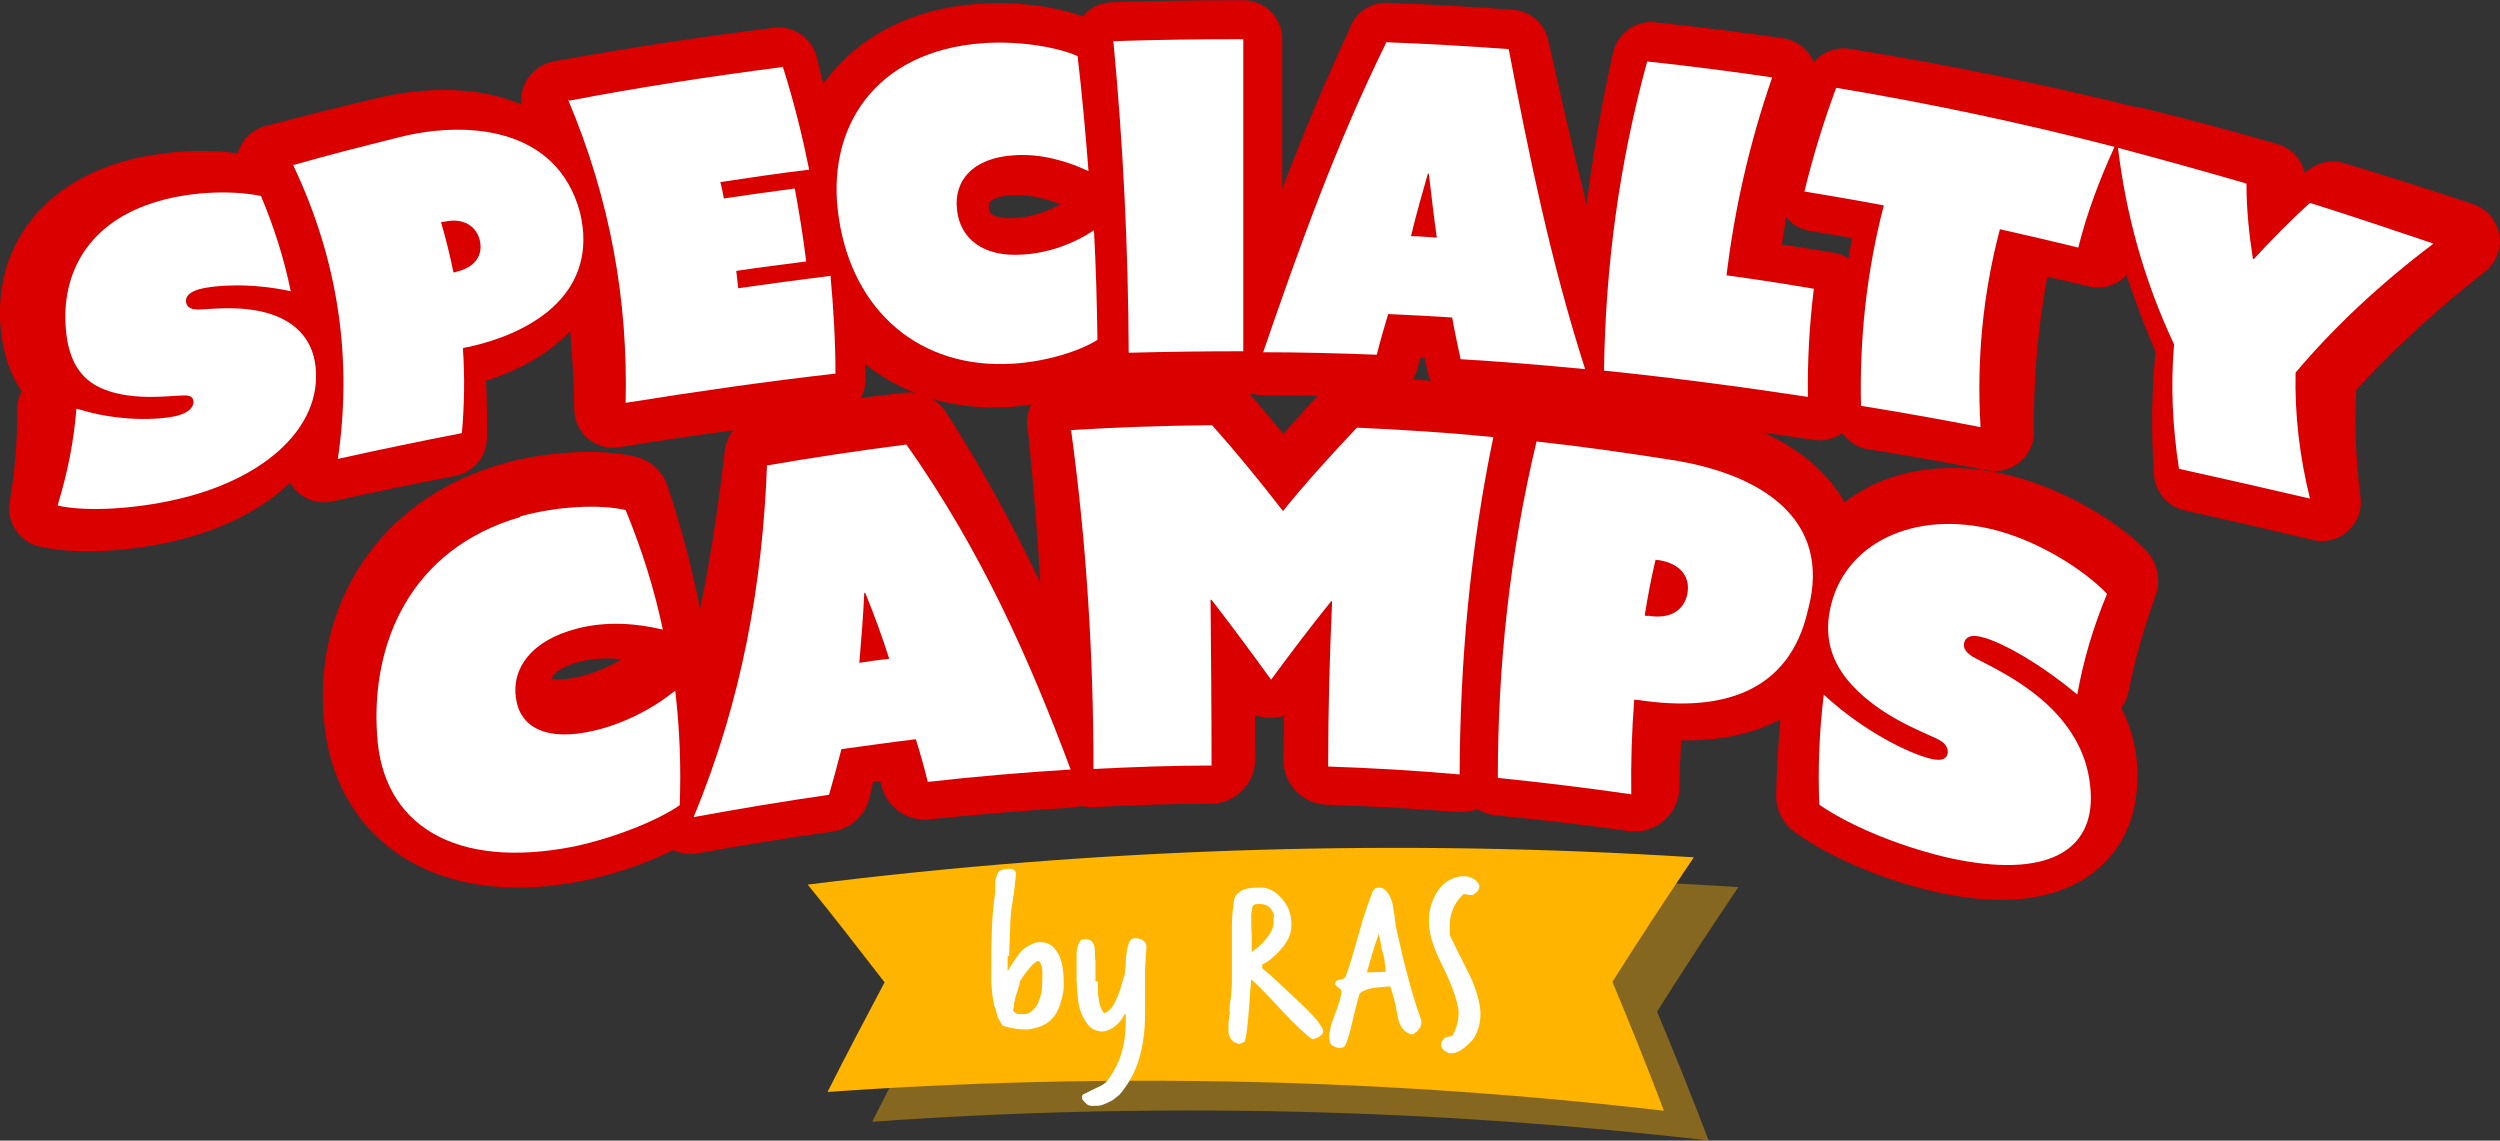
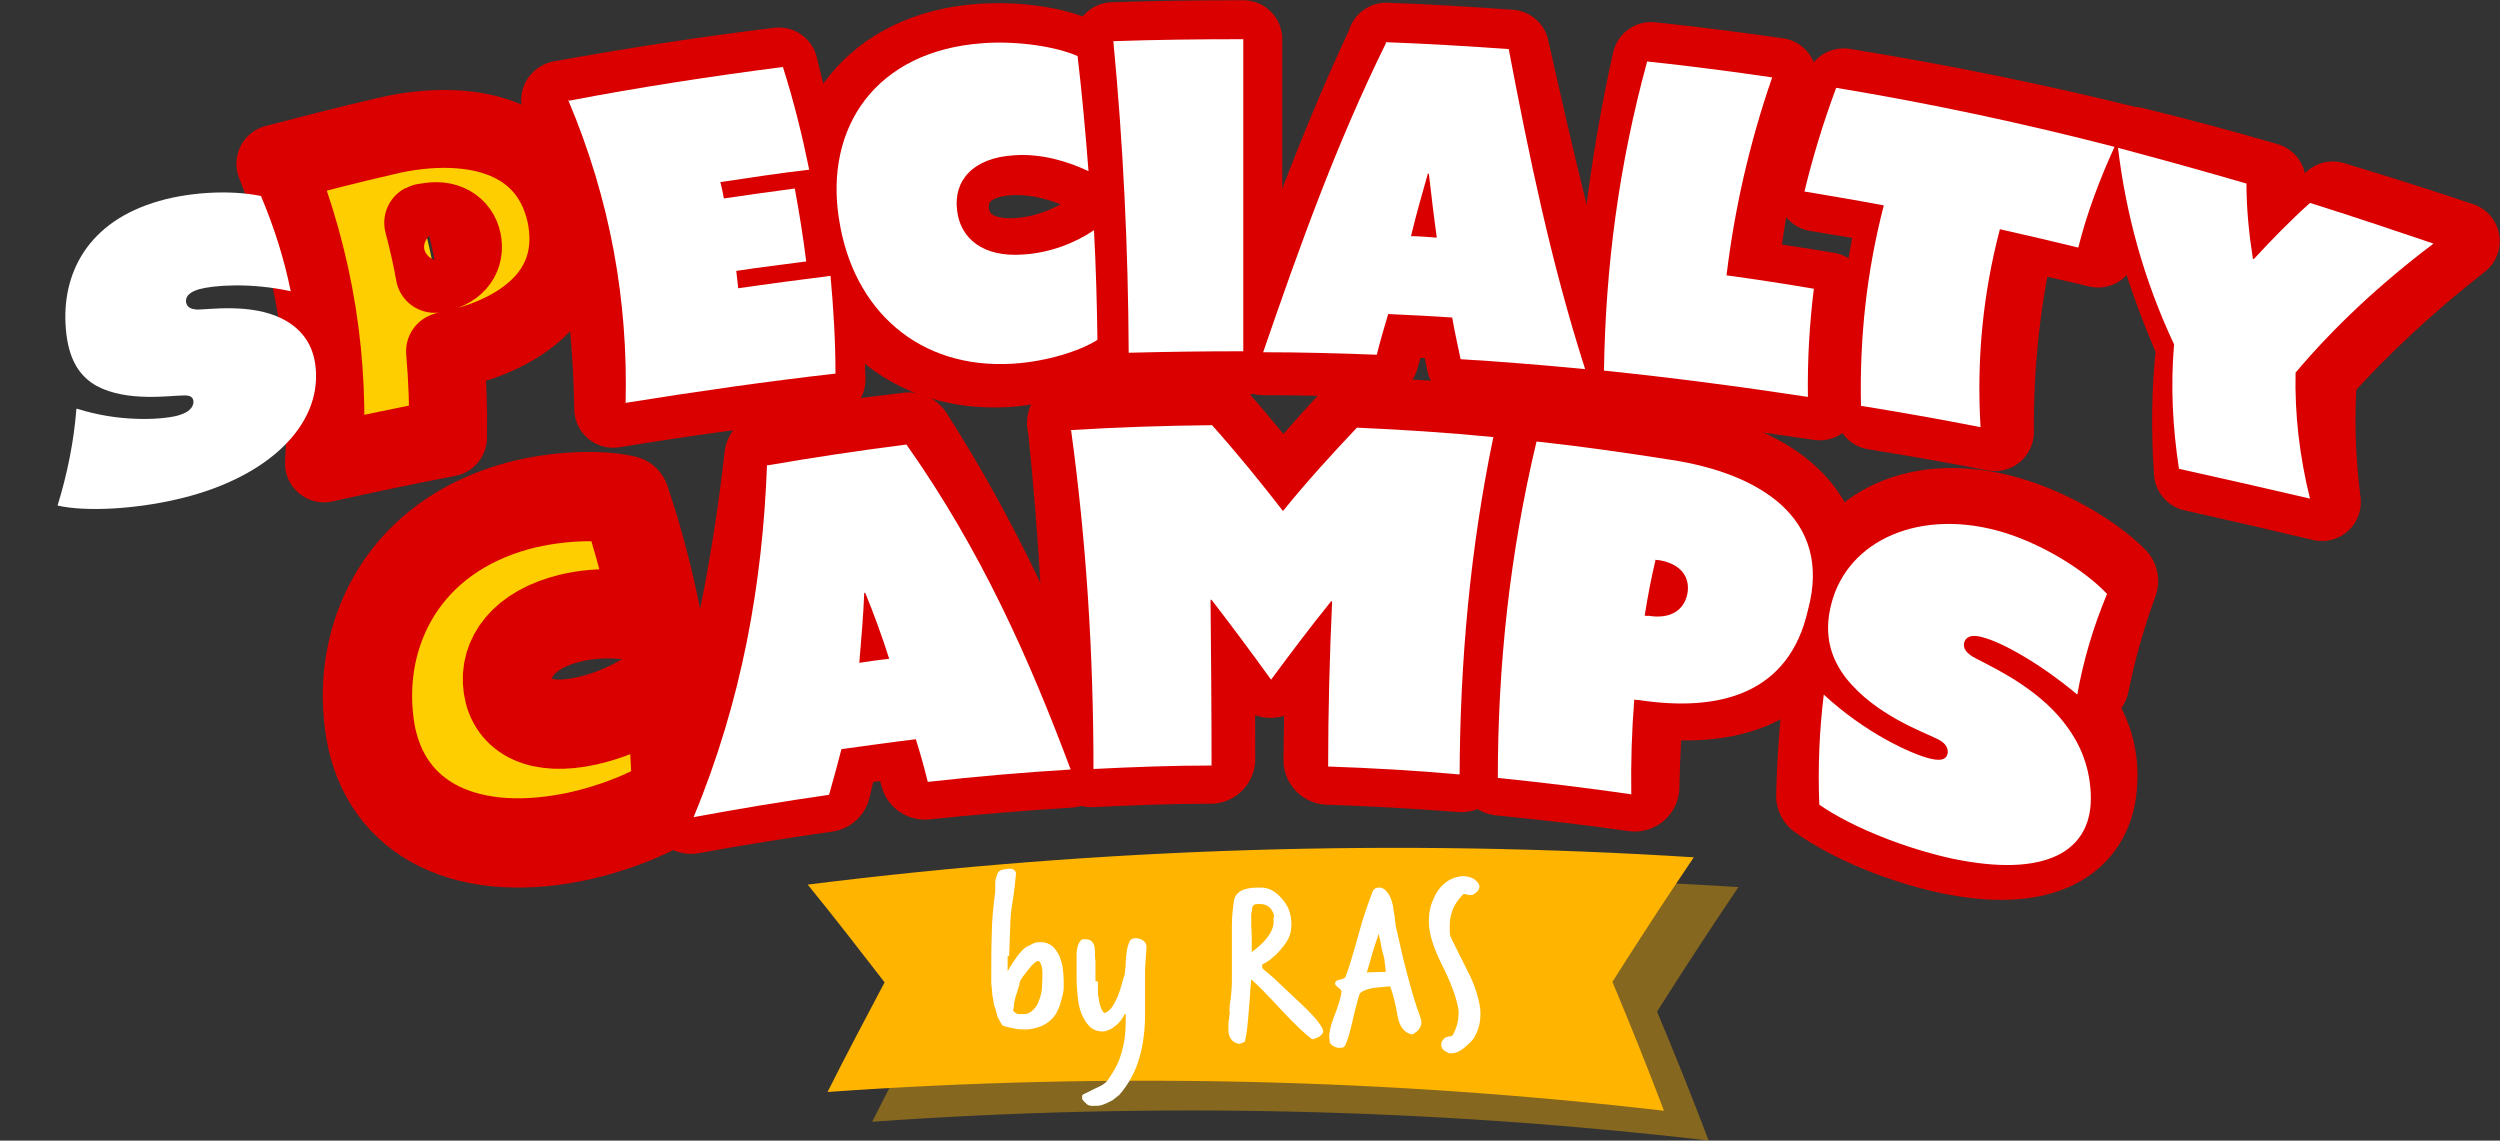
<svg xmlns="http://www.w3.org/2000/svg" id="uuid-3afa3288-f055-4234-9053-2986d6bba4dd" viewBox="0 0 503.9 229.9">
  <rect x="0" y="0" width="503.9" height="229.9" fill="#333333" stroke="none" />
  <defs>
    <style>.uuid-53b20e1a-bf50-4363-9c3a-edb21261954b{stroke-width:15.7px;}.uuid-53b20e1a-bf50-4363-9c3a-edb21261954b,.uuid-fa97f5f9-732f-487c-ba12-f80dbcab8148{fill:#ffce00;stroke:#da0000;stroke-linecap:round;stroke-linejoin:round;}.uuid-fa97f5f9-732f-487c-ba12-f80dbcab8148{stroke-width:18px;}.uuid-04066273-29ae-44ff-adea-9efcbf429194{fill:#fff;}.uuid-523ddbaf-d062-41d4-a122-c6811b20023c{fill:#ffb400;}.uuid-470a7889-6057-4b3c-8e6f-6423e11e65fc{opacity:.4;}</style>
  </defs>
  <g id="uuid-7c5ea9d5-d8ca-439e-89c9-b5102de664ca">
-     <path class="uuid-53b20e1a-bf50-4363-9c3a-edb21261954b" d="M11.4,82.7c8.4,2.8,16.8,2.5,20.5,1.5,2.6-.7,3.2-1.8,3.1-2.8,0-1.1-.8-1.4-1.9-1.4-3,0-11.6,1.4-18.2-2.1-3.4-1.8-5.8-5-6.7-10.6-1.9-11.6,3.6-22.5,18.1-27,7-2.1,16-2.6,22.3-1.3,2.4,6.5,4.3,13.1,5.6,19.6-8.4-1.9-15.9-1.3-18.9-.5-2.4.7-2.8,1.7-2.6,2.6.3,1.2,1.2,1.5,2.3,1.5,2.6,0,11-1.2,17.5,2,4.5,2.3,7.1,6.1,7.4,11.5.8,11.6-9.6,21.7-26.5,25.7-8.1,1.9-17.7,2.5-23.7,1.1,1.1-6.6,1.7-13.3,1.6-19.9Z" />
+     <path class="uuid-53b20e1a-bf50-4363-9c3a-edb21261954b" d="M11.4,82.7Z" />
    <path class="uuid-53b20e1a-bf50-4363-9c3a-edb21261954b" d="M55.5,33c7.3-1.9,14.6-3.8,22-5.5,13.9-3.4,32.4-2.2,36.5,15.5,3.4,16-9.1,24.6-23.5,27.6-.3,0-.5.1-.8.2.5,5.8.7,11.6.6,17.4-8.2,1.6-16.5,3.3-25,5.2,1.3-20.2-1.7-40.3-9.8-60.4ZM88.2,55.1c4.1-.9,5.6-3.6,5-6.5-.6-2.9-3.3-4.7-7.3-3.8-.2,0-.4,0-.6.1.9,3.4,1.7,6.9,2.3,10.3.2,0,.4,0,.6-.1Z" />
    <path class="uuid-53b20e1a-bf50-4363-9c3a-edb21261954b" d="M113,20.1c14.4-2.6,29.1-4.9,44-6.7,1.8,7,3.3,14.1,4.5,21.1-6.1.7-12.2,1.5-18.3,2.4.2,1.1.4,2.3.6,3.4,4.9-.7,9.8-1.4,14.7-2,.8,5,1.5,10,2,15-4.8.6-9.7,1.2-14.5,1.9.1,1.2.3,2.4.4,3.6,6.3-.9,12.7-1.7,19-2.4.6,6.7,1,13.4,1.2,20.1-14.2,1.6-28.5,3.5-43,5.9-.3-20.8-3.6-41.5-10.7-62.2Z" />
    <path class="uuid-53b20e1a-bf50-4363-9c3a-edb21261954b" d="M197.9,8.6c7.2-.5,14.9.7,19.1,2.7.7,7.8,1.3,15.7,1.8,23.5-4.3-2-9.7-3.6-15.3-3.3-8.5.5-12.5,5.2-12,11.1.6,5.9,5.3,9.7,13.5,9.2,5.4-.3,10.7-2.4,14.7-5,.3,7.5.6,15,.7,22.5-3.7,2.3-10.6,4.4-17.4,4.9-19.3,1.2-33.4-11-35.8-29.7-2.6-18.6,8.7-34.4,30.6-35.9Z" />
    <path class="uuid-53b20e1a-bf50-4363-9c3a-edb21261954b" d="M224.3,8.3c8.8-.3,17.5-.4,26.3-.4,0,21.3,0,42.6,0,63.9-7.9,0-15.8.1-23.6.3-.2-21.3-1.1-42.6-2.7-63.8Z" />
    <path class="uuid-53b20e1a-bf50-4363-9c3a-edb21261954b" d="M279.4,8.4c8.4.3,16.7.8,25,1.4,4.9,21.8,9.9,43.6,16.6,65.4-8.5-.8-17.1-1.5-25.6-2-.6-2.8-1.2-5.7-1.7-8.5-4.4-.3-8.8-.5-13.2-.7-.8,2.8-1.6,5.5-2.4,8.3-7.8-.3-15.7-.5-23.5-.5,7.4-21.3,15-42.4,24.9-63.4ZM290.6,48.5c-.6-4.4-1.2-8.7-1.8-13.1,0,0-.1,0-.2,0-1.2,4.3-2.3,8.5-3.4,12.8,1.8,0,3.6.2,5.4.3Z" />
    <path class="uuid-53b20e1a-bf50-4363-9c3a-edb21261954b" d="M332.8,12.3c8.6.9,17.1,2,25.5,3.2-3.8,13.5-6.4,27-7.9,40.5,6,.8,12,1.7,18,2.7-.9,7.4-1.4,14.8-1.6,22.2-14-2.1-27.9-3.9-41.8-5.3.6-21.1,3.1-42.2,7.8-63.3Z" />
    <path class="uuid-53b20e1a-bf50-4363-9c3a-edb21261954b" d="M382.5,41.6c-5.5-1-10.9-1.9-16.4-2.8,1.5-7.1,3.3-14.2,5.5-21.2,19.7,3.2,38.9,7.1,57.8,11.8-2.7,6.9-4.9,13.8-6.5,20.7-5.4-1.3-10.8-2.5-16.3-3.6-3.2,13.5-4.6,27.1-4.5,40.6-8.2-1.6-16.3-3-24.3-4.3.2-13.7,1.7-27.4,4.8-41.1Z" />
    <path class="uuid-53b20e1a-bf50-4363-9c3a-edb21261954b" d="M442.5,69.7c-5.9-13.4-9.9-26.8-12.5-40.3,9,2.2,18,4.6,26.9,7.2.4,5.2,1,10.3,2,15.4,0,0,.1,0,.2,0,3.5-3.9,7.2-7.8,11.1-11.6,8.6,2.6,17.2,5.3,25.8,8.2-11,8.6-20.5,17.5-28.7,26.7-.7,8.6-.4,17.2.7,25.9-8.8-2.1-17.5-4.1-26-6-.6-8.5-.5-17,.5-25.5Z" />
    <path class="uuid-fa97f5f9-732f-487c-ba12-f80dbcab8148" d="M104.6,101.9c7.7-2,16.3-2.3,21.4-1.1,2.7,8,4.8,16.1,6.4,24.2-5.1-1.3-11.3-1.9-17.5-.4-9.4,2.3-13.4,8-12.5,13.9.9,5.9,6.4,8.9,15.9,6.8,6.2-1.4,12.2-4.5,16.4-8,1,7.7,1.5,15.5,1.7,23.2-4.3,3.1-12.4,6.5-20.6,8.2-23.3,4.7-39.2-4.6-41.4-23.1-2.3-18.3,7.1-37.5,30.2-43.7Z" />
    <path class="uuid-fa97f5f9-732f-487c-ba12-f80dbcab8148" d="M155.1,92.1c9.3-1.6,18.7-2.9,28.1-4,13.8,21.5,23.6,43.4,32.2,65.7-9.6.6-19.3,1.4-29,2.4-.8-2.9-1.7-5.8-2.6-8.6-5,.6-10,1.2-15.1,1.9-.7,3.1-1.5,6.1-2.2,9.2-9,1.3-18,2.7-27.2,4.4,8.4-23.6,13-47.3,15.7-71ZM178.4,131.2c-1.4-4.4-3-8.9-4.6-13.3,0,0-.1,0-.2,0-.3,4.7-.7,9.4-1.2,14.1,2-.3,4-.6,6-.8Z" />
    <path class="uuid-fa97f5f9-732f-487c-ba12-f80dbcab8148" d="M216,85.3c9.4-.5,18.8-.8,28.3-.9,5,5.7,9.7,11.5,14.2,17.3,4.6-5.7,9.5-11.3,14.6-16.8,9.1.4,18.3,1,27.3,1.8-3.6,22.7-5.5,45.3-5.9,68-8.9-.7-17.8-1.2-26.8-1.5.1-11.1.4-22.2.8-33.3,0,0-.1,0-.2,0-4.2,5.2-8.2,10.5-12.2,15.8-4-5.4-8-10.8-12.1-16.1,0,0-.1,0-.2,0,.1,11.1.2,22.3.2,33.4-8,0-16,.3-24,.7-.3-22.8-1.5-45.5-3.9-68.3Z" />
    <path class="uuid-fa97f5f9-732f-487c-ba12-f80dbcab8148" d="M309.3,87.5c9.1,1,18.2,2.2,27.2,3.6,17.4,2.6,33.6,11.3,29.2,30.1-3.4,16.9-17.8,20.8-34.3,18.4-.3,0-.6,0-.9-.1-.5,6.4-.9,12.7-1,19.1-9-1.3-18-2.3-27-3.2.5-22.6,2.6-45.2,6.8-67.8ZM333.1,122.5c4.7.7,7.3-1.4,7.9-4.5.6-3.1-1.3-6-6-6.8-.3,0-.5,0-.8-.1-.7,3.8-1.3,7.5-1.9,11.3.2,0,.5,0,.7.1Z" />
    <path class="uuid-fa97f5f9-732f-487c-ba12-f80dbcab8148" d="M368.9,138.1c8.2,7.6,17.2,11.8,21.2,12.7,2.8.7,3.5-.2,3.6-1.3.1-1.2-.7-2-1.9-2.5-3.2-1.6-12.5-4.8-18.4-12.2-3-3.8-4.7-8.6-3.3-15,2.9-13.1,17.1-19.7,34.1-14.9,8.2,2.3,16.9,7.3,21.8,12.2-2.5,6.8-4.4,13.6-5.8,20.5-8-6.7-15.6-10.4-19-11.4-2.7-.7-3.7,0-3.9,1-.3,1.3.6,2.1,1.6,2.8,2.6,1.5,11.5,5.1,17.4,11.9,4,4.8,5.8,9.9,5.5,15.5-.4,12.1-10.8,17.7-29.2,13.7-8.8-1.9-19.1-6-25.6-10.7.2-7.5.7-14.9,1.7-22.3Z" />
    <path class="uuid-04066273-29ae-44ff-adea-9efcbf429194" d="M15.6,82.4c8.1,2.6,16.4,2.3,20.1,1.4,2.6-.7,3.2-1.8,3.3-2.7,0-1.1-.7-1.4-1.8-1.4-2.9,0-11.5,1.4-17.7-1.9-3.2-1.8-5.4-4.8-6.1-10.3-1.4-11.3,3.5-22.1,17.4-26.6,6.7-2.2,15.5-2.7,21.8-1.4,2.7,6.4,4.7,12.8,6,19.2-8.2-1.8-15.6-1.2-18.5-.4-2.3.7-2.7,1.7-2.6,2.6.2,1.2,1.2,1.4,2.2,1.5,2.5,0,10.8-1.3,17.1,1.8,4.4,2.2,6.8,5.9,6.9,11.2.3,11.4-10.9,21.4-28.3,25.3-8.3,1.9-18,2.5-23.8,1.2,2-6.5,3.3-13,3.8-19.5Z" />
-     <path class="uuid-04066273-29ae-44ff-adea-9efcbf429194" d="M59,33.3c7-2,14.1-3.8,21.3-5.6,13.3-3.4,31.9-2.4,36.6,15.1,3.8,15.7-8.7,24.2-22.8,27.2-.3,0-.5.1-.8.2.4,5.7.3,11.4-.2,17.1-8.2,1.6-16.5,3.3-25,5.2,2.9-19.8.3-39.6-9-59.2ZM91.9,54.8c4-.9,5.5-3.5,4.8-6.4-.7-2.8-3.3-4.6-7.2-3.7-.2,0-.4,0-.6.1,1,3.4,1.8,6.7,2.5,10.1.2,0,.4,0,.6-.1Z" />
    <path class="uuid-04066273-29ae-44ff-adea-9efcbf429194" d="M114.7,20.3c14.1-2.7,28.4-4.9,43.1-6.8,2.2,6.9,3.9,13.8,5.3,20.7-6,.7-11.9,1.6-17.9,2.5.3,1.1.5,2.2.7,3.3,4.8-.7,9.6-1.4,14.3-2,.9,4.9,1.7,9.8,2.3,14.7-4.7.6-9.4,1.2-14.1,1.9.1,1.2.3,2.3.4,3.5,6.2-.9,12.4-1.7,18.6-2.5.6,6.6,1,13.2,1,19.7-14,1.6-28,3.6-42.3,5.9.5-20.4-3-40.8-11.6-61.1Z" />
    <path class="uuid-04066273-29ae-44ff-adea-9efcbf429194" d="M198.1,8.7c7.1-.5,14.8.7,19.1,2.6.9,7.7,1.6,15.4,2.2,23.2-4.2-2-9.6-3.6-15-3.2-8.4.5-12.2,5.2-11.5,11,.6,5.8,5.3,9.6,13.3,9,5.3-.3,10.5-2.3,14.3-4.9.4,7.4.6,14.8.7,22.1-3.6,2.3-10.4,4.4-17,4.8-18.9,1.2-32.3-10.7-35.1-29.2-2.9-18.3,7.3-33.9,29.1-35.4Z" />
    <path class="uuid-04066273-29ae-44ff-adea-9efcbf429194" d="M224.4,8.3c8.7-.3,17.4-.4,26.2-.4,0,21,0,42,0,62.9-7.7,0-15.4.1-23.1.3-.1-21-1.1-41.9-3.1-62.9Z" />
    <path class="uuid-04066273-29ae-44ff-adea-9efcbf429194" d="M279.2,8.5c8.3.3,16.6.8,24.9,1.4,4.1,21.5,8.5,43,15.4,64.5-8.4-.8-16.7-1.5-25.1-2-.6-2.8-1.2-5.6-1.7-8.4-4.3-.3-8.6-.5-12.9-.7-.8,2.7-1.6,5.4-2.3,8.2-7.7-.3-15.3-.5-22.9-.5,7.2-20.9,14.6-41.7,24.8-62.4ZM289.6,47.9c-.6-4.3-1.1-8.6-1.6-12.9,0,0-.1,0-.2,0-1.2,4.2-2.4,8.4-3.4,12.6,1.7,0,3.5.2,5.2.3Z" />
    <path class="uuid-04066273-29ae-44ff-adea-9efcbf429194" d="M332.1,12.4c8.5.9,16.8,2,25.1,3.2-4.6,13.3-7.6,26.6-9.2,39.9,5.9.8,11.7,1.7,17.6,2.7-.9,7.3-1.3,14.5-1.2,21.8-13.8-2.1-27.5-3.9-41.1-5.3.3-20.8,3-41.5,8.7-62.3Z" />
    <path class="uuid-04066273-29ae-44ff-adea-9efcbf429194" d="M379.7,41.4c-5.3-1-10.6-1.9-16-2.8,1.7-7,3.8-13.9,6.4-20.9,19.3,3.2,37.9,7.2,56.1,11.9-3.1,6.8-5.6,13.5-7.3,20.3-5.3-1.3-10.5-2.5-15.8-3.7-3.5,13.3-4.7,26.6-3.9,39.9-8.1-1.6-16.1-3-24.1-4.3-.3-13.5,1.1-26.9,4.6-40.4Z" />
    <path class="uuid-04066273-29ae-44ff-adea-9efcbf429194" d="M438.2,69.4c-6.2-13.2-9.7-26.4-11.3-39.6,8.7,2.3,17.3,4.7,25.9,7.2,0,5.1.5,10.1,1.3,15.2,0,0,.1,0,.2,0,3.5-3.8,7.2-7.6,11.3-11.3,8.3,2.6,16.6,5.4,24.9,8.2-11,8.3-20.2,17-27.8,26-.2,8.4.8,16.9,2.9,25.4-9-2.1-17.8-4.1-26.4-6-1.3-8.4-1.7-16.7-1-25Z" />
-     <path class="uuid-04066273-29ae-44ff-adea-9efcbf429194" d="M104.8,104.1c7.5-2.1,16.1-2.5,21.3-1.3,3.3,8,5.8,16,7.5,24.1-5-1.2-11.2-1.8-17.3-.2-9.3,2.4-13.2,8.1-12.3,14,.8,5.9,6.1,8.8,15.6,6.6,6.2-1.4,12.2-4.6,16.5-8.1.9,7.7,1.2,15.4.9,23.1-4.5,3.1-12.9,6.5-21.2,8.3-24.1,4.8-38.8-4.3-39.8-22.6-1.2-18.1,6.5-37.3,28.9-43.8Z" />
    <path class="uuid-04066273-29ae-44ff-adea-9efcbf429194" d="M154.7,93.8c9.2-1.6,18.6-3,28-4.2,15.1,21.4,24.8,43.3,33.1,65.5-9.6.6-19.1,1.4-28.8,2.5-.7-2.9-1.5-5.7-2.4-8.6-5,.6-10,1.3-15,2-.8,3.1-1.6,6.1-2.5,9.2-9,1.3-18.1,2.8-27.3,4.5,9.8-23.6,13.9-47.2,14.8-71ZM179.2,132.7c-1.4-4.4-3-8.8-4.8-13.2,0,0-.1,0-.2,0-.2,4.7-.6,9.4-1,14.1,2-.3,4-.6,6-.8Z" />
    <path class="uuid-04066273-29ae-44ff-adea-9efcbf429194" d="M215.7,86.7c9.5-.6,19-.9,28.6-1,5.1,5.7,9.8,11.5,14.3,17.3,4.6-5.7,9.6-11.2,14.9-16.8,9.2.4,18.4,1,27.5,1.9-4.7,22.6-6.7,45.3-6.8,68-8.9-.8-17.7-1.3-26.5-1.6,0-11.1.3-22.2.8-33.3,0,0-.1,0-.2,0-4.2,5.2-8.2,10.5-12.1,15.8-3.9-5.4-7.9-10.8-12-16.1,0,0-.1,0-.2,0,.1,11.1.2,22.2.2,33.4-7.9,0-15.9.3-23.8.7,0-22.8-1.4-45.5-4.5-68.2Z" />
    <path class="uuid-04066273-29ae-44ff-adea-9efcbf429194" d="M309.8,89c9.2,1,18.2,2.3,27.1,3.7,17.5,2.7,32.6,11.6,27.5,30.3-3.8,16.8-17.7,20.6-34.1,18.1-.3,0-.6,0-.9-.1-.5,6.4-.7,12.7-.6,19.1-9-1.3-18-2.4-26.9-3.3,0-22.6,2.4-45.2,7.8-67.8ZM332.2,124.1c4.7.8,7.3-1.3,7.9-4.4.6-3.1-1-6-5.7-6.8-.2,0-.5,0-.7-.1-.9,3.8-1.6,7.5-2.2,11.3.2,0,.5,0,.7.1Z" />
    <path class="uuid-04066273-29ae-44ff-adea-9efcbf429194" d="M367.6,140c8.2,7.6,17.4,11.9,21.4,12.9,2.8.7,3.5-.2,3.6-1.3,0-1.2-.8-2-2-2.6-3.2-1.6-12.6-4.9-18.5-12.3-3-3.9-4.6-8.6-3-14.9,3.3-13.1,18.2-19.5,34.7-14.5,7.9,2.4,16.2,7.5,20.9,12.4-2.8,6.7-4.8,13.5-6,20.3-8-6.7-15.5-10.6-18.9-11.5-2.6-.8-3.6,0-3.9,1-.3,1.3.6,2.1,1.6,2.8,2.6,1.5,11.4,5.2,17.4,12,4.2,4.8,6.2,9.8,6.5,15.4.7,12-9.1,17.4-28.2,13.3-9-2-19.7-6.1-26.5-10.8-.3-7.4,0-14.8.9-22.2Z" />
    <g class="uuid-470a7889-6057-4b3c-8e6f-6423e11e65fc">
      <path class="uuid-523ddbaf-d062-41d4-a122-c6811b20023c" d="M344.5,229.9c-55.9-6.5-112.3-7.8-168.7-3.8,3.7-7.4,7.6-14.7,11.5-22.1-5.1-6.6-10.2-13.2-15.5-19.7,59-7.4,118.8-9.3,178.6-5.5-5.6,8.3-11.1,16.7-16.4,25.1,3.6,8.6,7.1,17.3,10.4,26Z" />
    </g>
    <path class="uuid-523ddbaf-d062-41d4-a122-c6811b20023c" d="M335.5,223.9c-55.9-6.5-112.3-7.8-168.7-3.8,3.7-7.4,7.6-14.7,11.5-22.1-5.1-6.6-10.2-13.2-15.5-19.7,59-7.4,118.8-9.3,178.6-5.5-5.6,8.3-11.1,16.7-16.4,25.1,3.6,8.6,7.1,17.3,10.4,26Z" />
    <path class="uuid-04066273-29ae-44ff-adea-9efcbf429194" d="M203.1,192.7v1.5c0,.4,0,.7,0,1,0,.3,0,.5,0,.6.3-.6.6-1.1,1-1.7.4-.6.9-1.4,1.8-2.4,0,0,.2-.2.4-.4.2-.2.5-.4.9-.6.4-.2.8-.4,1.2-.6.5-.2.9-.2,1.4-.2.9,0,1.7.3,2.3.8.6.5,1,1.2,1.4,1.9.3.8.6,1.6.7,2.5.1.9.2,1.7.2,2.4s0,.9,0,1.6c0,.7-.2,1.4-.4,2.2-.2.8-.4,1.6-.8,2.3-.3.8-.8,1.4-1.3,1.9-.7.7-1.6,1.2-2.5,1.5-1,.3-1.8.5-2.6.5s-1.6,0-2.3-.2c-.8-.1-1.5-.3-2.2-.5-.2,0-.4-.3-.5-.5-.2-.3-.3-.6-.5-.9-.2-.3-.3-.7-.4-1.1-.1-.4-.2-.7-.3-1.1,0,0-.2-.4-.3-.9,0-.5-.2-1.1-.3-1.8,0-.7-.1-1.4-.2-2.2,0-.8,0-1.5,0-2.1,0-2.6,0-5.3.1-7.9,0-2.6.3-5.5.7-8.6,0-.6,0-1.2,0-1.7,0-.6.2-1.2.4-1.8.2-.5.5-.8,1.1-.9.5-.1,1-.2,1.4-.2s.5,0,.8.2c.2.1.4.3.5.7-.2,2-.4,3.9-.7,5.7s-.5,3.7-.5,5.7l-.2,5.3ZM205.5,198.4c-.2.5-.3.9-.4,1.3-.1.4-.3.8-.4,1.2-.1.4-.2.8-.3,1.3,0,.5-.1,1-.2,1.5.3.4.7.6,1,.7.3,0,.7,0,1.2,0,.8,0,1.4-.4,1.9-.9.5-.5.9-1.1,1.1-1.8.3-.7.5-1.5.6-2.3,0-.8.1-1.6.1-2.3s0-.6,0-1,0-.7-.1-1.1c0-.3-.2-.6-.3-.9-.1-.3-.3-.4-.5-.4s-.5.2-.8.5c-.4.3-.7.7-1.1,1.2-.4.5-.7.9-1.1,1.4-.3.5-.6.9-.7,1.3v.3Z" />
    <path class="uuid-04066273-29ae-44ff-adea-9efcbf429194" d="M221.3,197.9c0,.4,0,1,0,1.6,0,.6,0,1.3.2,1.9,0,.6.2,1.2.4,1.7.2.5.4.9.7,1.1.6-.2,1.2-.7,1.6-1.3.4-.6.8-1.4,1.1-2.1.3-.8.6-1.6.8-2.4.2-.8.4-1.5.6-2,0-.6.2-1.4.2-2.2,0-.8.1-1.6.2-2.4.1-.7.3-1.4.5-1.9.2-.5.6-.8,1.2-.8s1,.1,1.5.4c.5.3.7.7.8,1.2-.1,1.8-.2,3.3-.3,4.6,0,1.3,0,2.4,0,3.2s0,.7,0,1.1c0,.5,0,1,0,1.5,0,.6,0,1.1,0,1.7,0,.6,0,1.1,0,1.6,0,3.3-.4,6.3-1.2,9s-2.1,5.1-4,7.3c-.3.2-.6.5-.9.7-.3.3-.7.5-1.1.7-.4.2-.9.4-1.4.6-.5.2-1.2.2-1.9.2s-.4,0-.7-.1c-.3,0-.5-.2-.7-.4-.2-.2-.4-.4-.6-.6-.2-.2-.2-.5-.2-.8s.2-.4.6-.6c.4-.2.9-.4,1.4-.7.6-.3,1.1-.5,1.7-.8.6-.3,1.1-.7,1.4-1.1,1.4-1.9,2.4-3.8,2.9-5.8.6-2,.8-4.1.8-6.3v-.7c0-.2,0-.4,0-.6,0,0-.1,0-.2,0-.2.4-.5.9-.8,1.3-.3.4-.7.8-1.1,1.1-.4.3-.8.6-1.3.8s-.8.3-1.2.3c-1.2,0-2.1-.4-2.8-1.1-.7-.8-1.2-1.7-1.6-2.7-.4-1.1-.6-2.2-.7-3.4-.1-1.2-.2-2.2-.2-3s0-.4,0-.6c0-.2,0-.4,0-.6,0-.5,0-1,0-1.5,0-.5,0-1,0-1.5s0-.8,0-1.3c0-.5.1-1,.2-1.4.1-.4.3-.8.5-1.1.2-.3.5-.4.8-.4.7,0,1.2.1,1.5.4.3.3.5.6.6,1.1s.1.9.1,1.4,0,1,.1,1.4c0,.4,0,1,0,1.7,0,.7,0,1.2,0,1.6v.8Z" />
    <path class="uuid-04066273-29ae-44ff-adea-9efcbf429194" d="M247.8,204c0-.9.1-1.9.3-3,.1-1.1.2-2.3.2-3.5v-5.1c0-2.2,0-4.1,0-5.9,0-1.8.2-3.4.4-4.9.3-1.8,1.9-2.7,4.8-2.7h.7c1.7,0,3.1.9,4.4,2.5,1.2,1.4,1.7,3.1,1.7,4.9s-.5,3-1.6,4.4c-1,1.3-2.1,2.4-3.4,3.2-.3.2-.5.3-.7.4s-.2.3-.2.5,0,.4.2.5c.1.1.4.4.7.6l1.5,1.3,5.2,4.9c1.1,1,2,1.9,2.8,2.8.8.9,1.4,1.7,1.8,2.5,0,.2.1.3.1.4,0,.7-.7,1.3-2.2,1.7-1.7-1.3-3.7-3.2-6.2-5.9-1.4-1.5-2.6-2.8-3.6-3.8-1-1-1.8-1.8-2.5-2.4,0,.4-.1,1.1-.2,2.2,0,1.1-.2,2.5-.3,4.2-.2,2.6-.4,4.7-.8,6.2,0,0-.2,0-.5.2-.2.1-.5.2-.7.2s0,0,0,0c0,0,0,0,0,0-1.4-.3-2.1-1.3-2.1-2.9s0-.5,0-.9c0-.3,0-.7.1-1l.2-1.7ZM256.8,184.8c0-.7-.4-1.3-.8-1.8-.5-.5-1.2-.8-2.2-.8s-1.2.2-1.4.7c0,.4-.1.9-.2,1.3,0,.5,0,.9,0,1.3s0,1.5.1,3.2c0,.3,0,.7,0,.9,0,.3,0,.6,0,.8s0,.5,0,.8c0,.3,0,.5,0,.7,2.6-1.9,4.1-3.8,4.4-5.6,0-.2,0-.4,0-.6,0-.2,0-.4,0-.5v-.4Z" />
    <path class="uuid-04066273-29ae-44ff-adea-9efcbf429194" d="M267.9,209.3c0-1.2.3-2.7,1-4.4.9-2.3,1.4-4,1.5-5,0-.3-.2-.5-.6-.8-.4-.3-.7-.6-.7-.8s0-.3.2-.5c.1-.2.5-.3,1-.4.5-.1.8-.3.9-.5.6-1.5,1.5-4.5,2.7-8.8.5-1.9,1-3.5,1.5-4.9.5-1.4.9-2.6,1.3-3.6.2-.4.6-.7,1.2-.7s.8.1,1.2.4c.9.8,1.4,1.9,1.7,3.4,0,.6.2,1.3.3,1.9,0,.7.2,1.3.2,1.9.8,3.7,1.6,7.1,2.4,10.1.8,3,1.6,5.8,2.5,8.2.2.5.3,1,.3,1.3,0,.6-.3,1.2-.8,1.7-.5.4-.9.7-1.1.7-1.5-.3-2.5-1.5-2.9-3.7-.4-2.4-.9-4.4-1.5-6l-3.2.3c-1.2.2-2.2.5-2.9,1.1-.2.5-.4,1.2-.6,2-.2.8-.5,1.9-.8,3.2-.5,2.3-1,4.1-1.5,5.2-.2.4-.5.6-.9.6h-.3c-.1,0-.2,0-.4,0-1-.3-1.6-.8-1.6-1.4v-.4ZM279.3,195.9c0-.6-.1-1.3-.2-1.9,0-.6-.2-1.3-.4-2-.2-.6-.3-1.3-.4-1.9-.1-.6-.3-1.3-.4-1.9-.9,2.6-1.7,5.3-2.4,7.8.5,0,1.8-.1,3.9-.1Z" />
    <path class="uuid-04066273-29ae-44ff-adea-9efcbf429194" d="M291.9,212.2c-.9-.4-1.4-.9-1.4-1.6s.2-.8.7-1.4c.1-.1.4-.2.9-.3.5,0,.8-.2.9-.6.7-1.4,1-2.8,1-4.2s-1-4.9-3-8.9c-2-3.9-3-7-3-9.3s.4-3.6,1.1-5.1c.8-1.7,2-3,3.6-3.7.8-.3,1.5-.5,2.1-.5,1.3,0,2.3.4,2.9,1.1.3.3.5.7.5,1,0,.6-.5,1.2-1.4,1.7-.1,0-.3,0-.4,0s-.3,0-.4,0c-.3-.1-.6-.2-.7-.2-.2,0-.4,0-.6.3-1.7,1.7-2.5,3.8-2.5,6.2s.1,1.8.4,2.5c0,.2.4.8,1,2.1.6,1.2,1.5,3,2.6,5.2s2.2,5.6,2.2,7.7-.4,3.4-1.3,5c-.3.5-1,1.2-2.1,2.1-.9.7-1.7,1-2.4,1s-.6,0-.8-.1Z" />
  </g>
</svg>